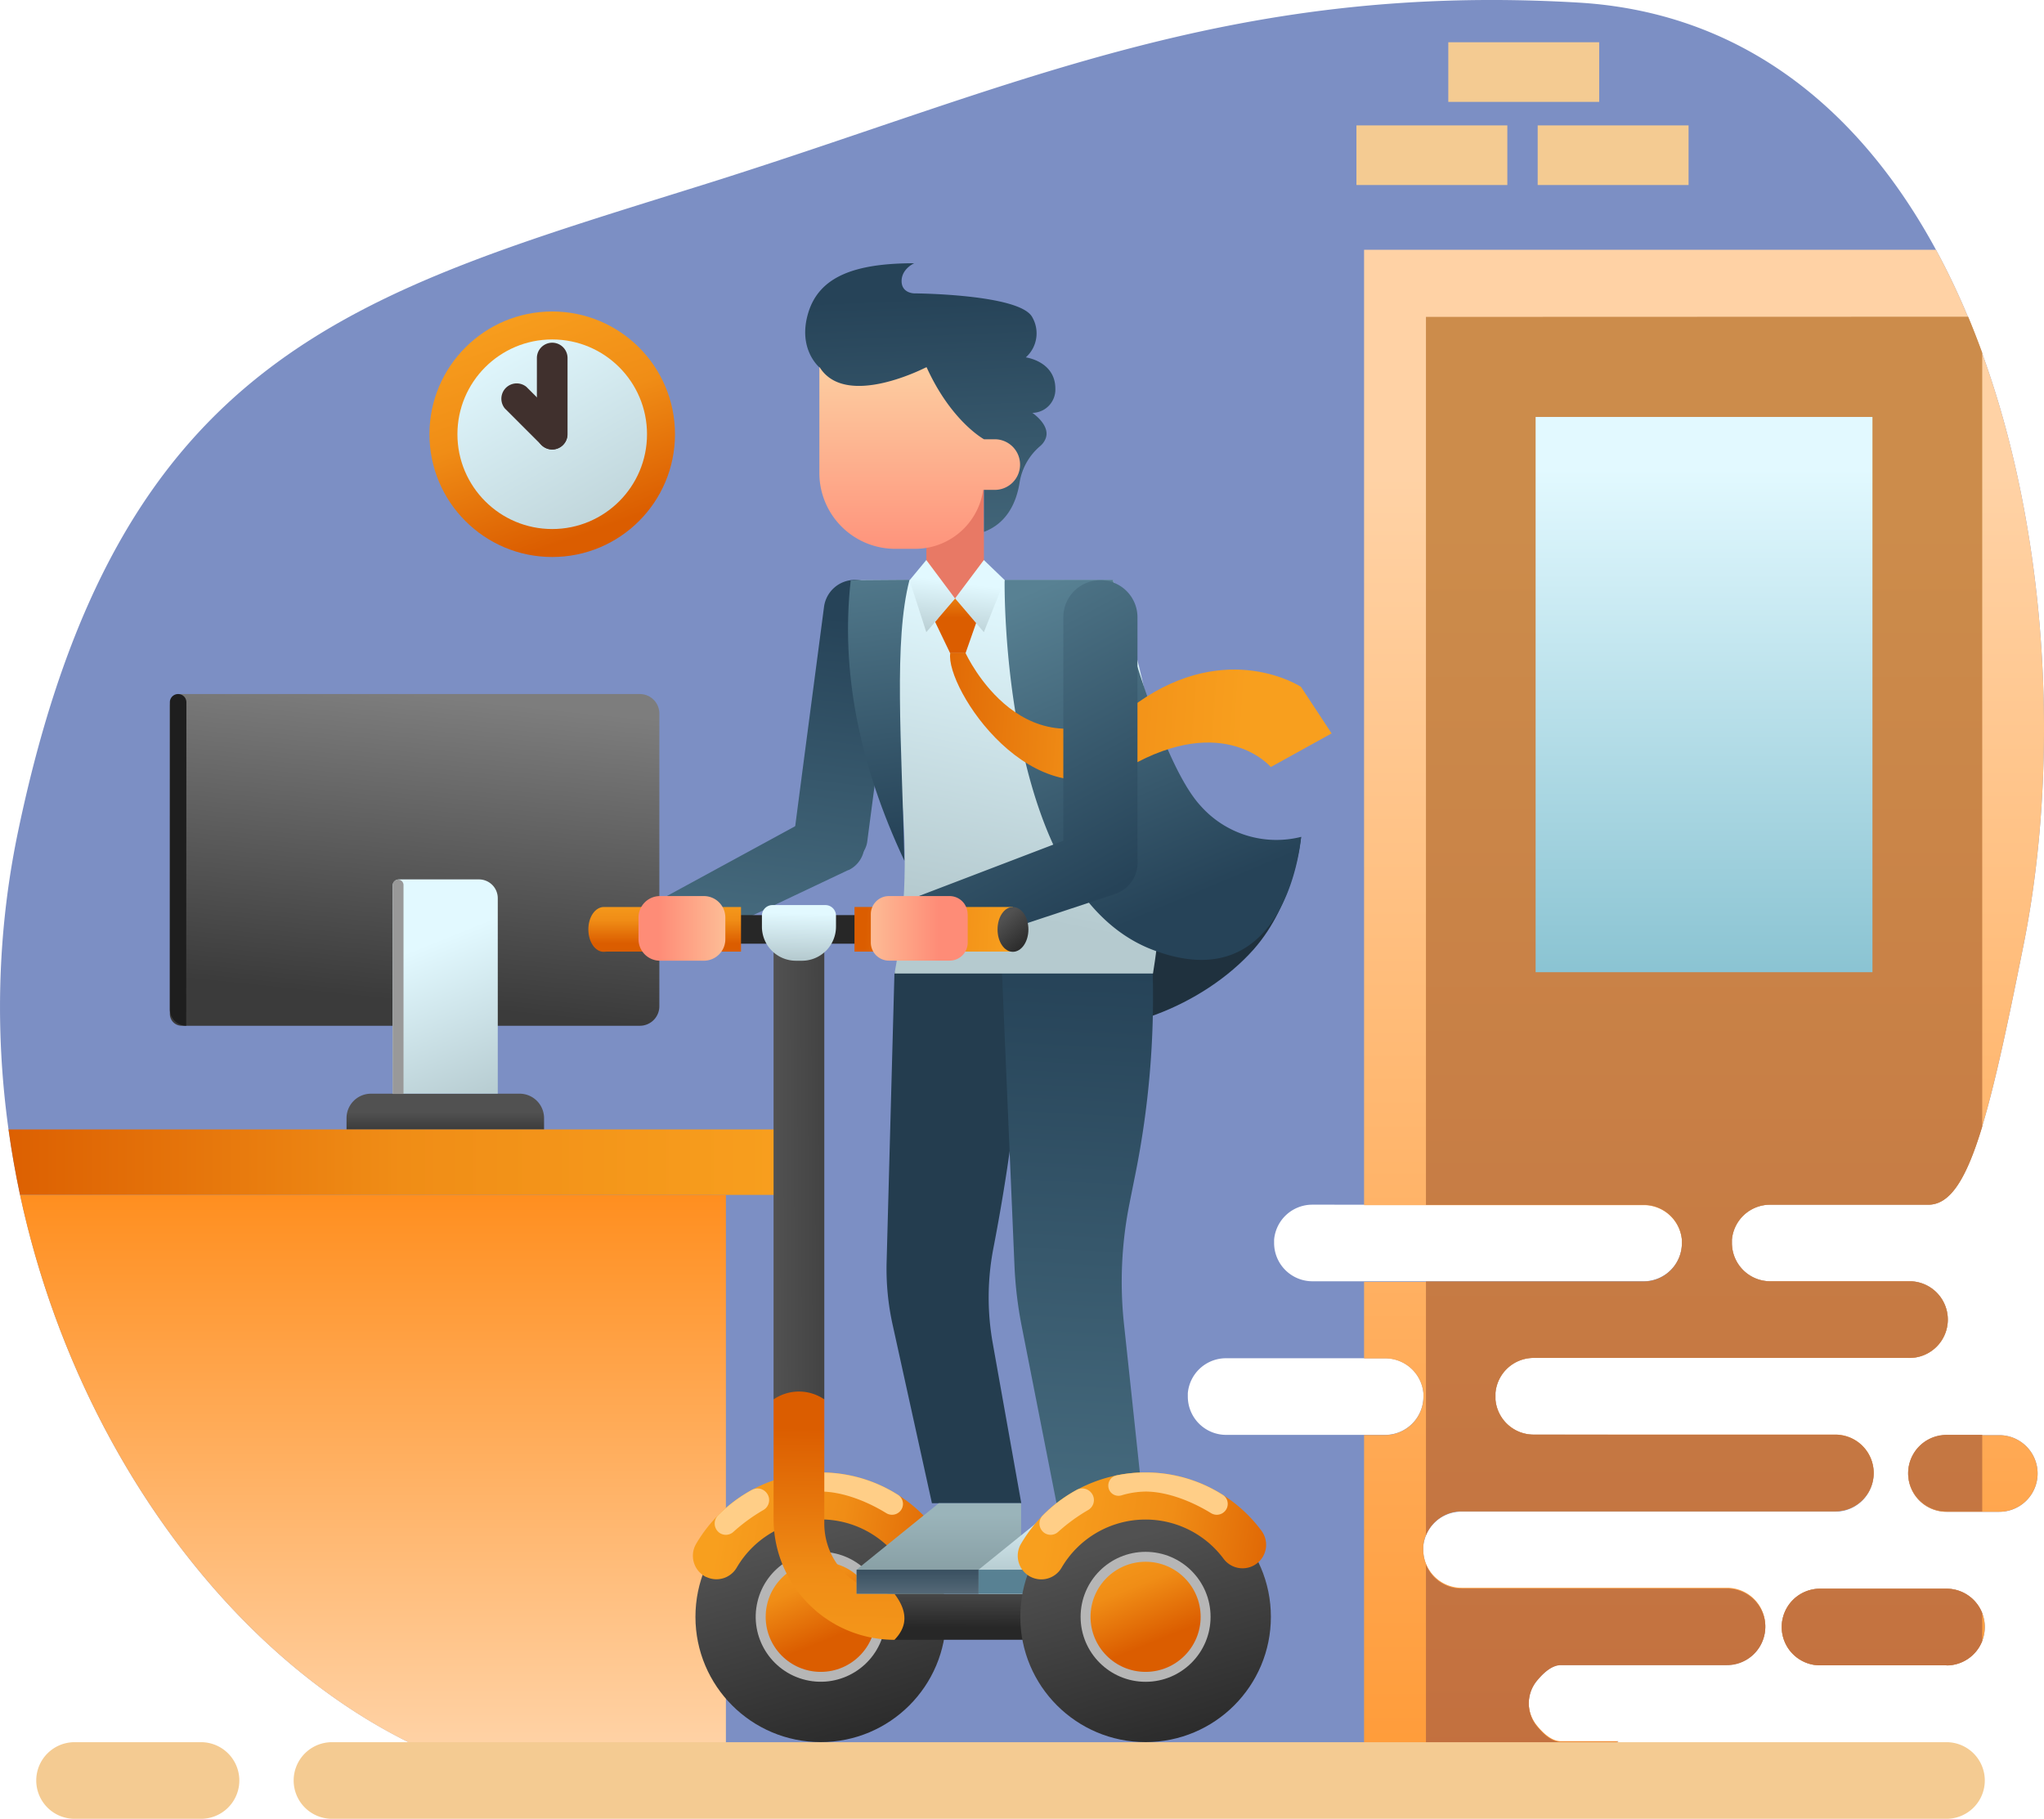
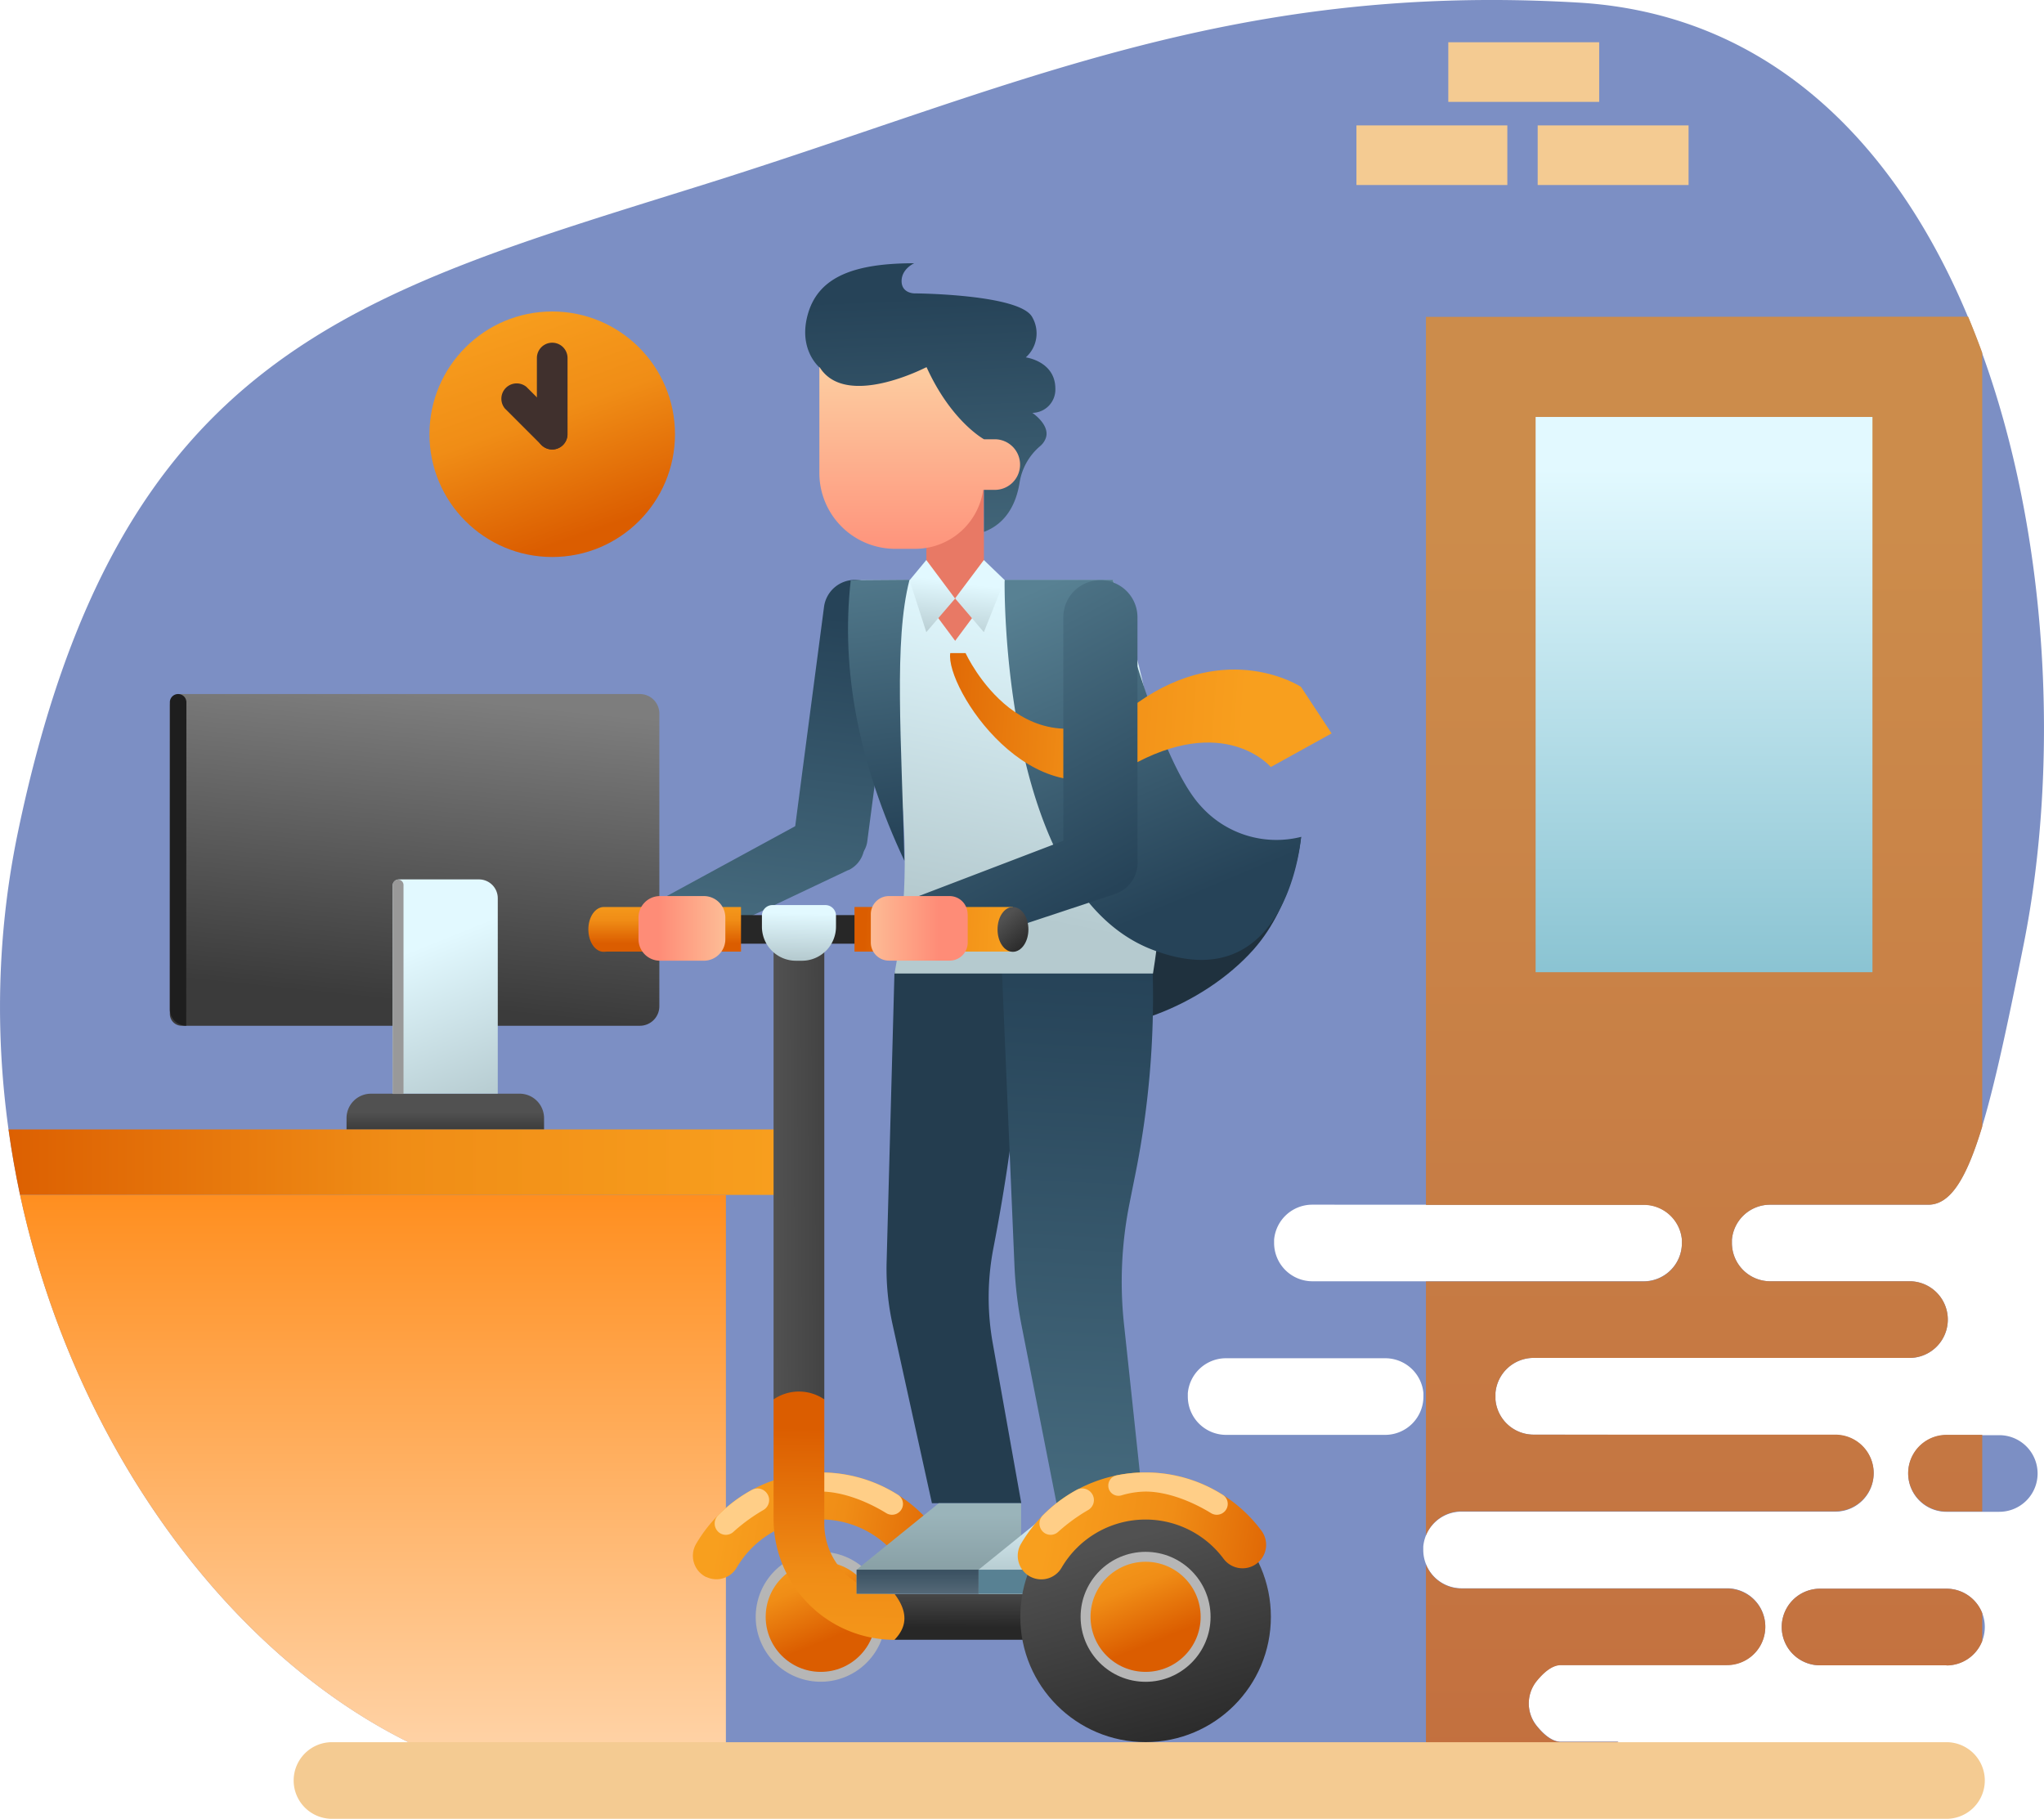
<svg xmlns="http://www.w3.org/2000/svg" xmlns:xlink="http://www.w3.org/1999/xlink" viewBox="0 0 533.45 474.74">
  <defs>
    <style>.cls-1{fill:#7c8fc4;}.cls-1,.cls-10,.cls-13,.cls-14,.cls-17,.cls-18,.cls-19,.cls-2,.cls-20,.cls-21,.cls-22,.cls-23,.cls-24,.cls-25,.cls-26,.cls-27,.cls-28,.cls-29,.cls-3,.cls-30,.cls-31,.cls-32,.cls-33,.cls-36,.cls-37,.cls-39,.cls-4,.cls-42,.cls-43,.cls-45,.cls-46,.cls-47,.cls-48,.cls-5,.cls-50,.cls-52,.cls-6,.cls-7,.cls-8,.cls-9{fill-rule:evenodd;}.cls-2{fill:url(#linear-gradient);}.cls-3{fill:url(#linear-gradient-2);}.cls-4{fill:url(#linear-gradient-3);}.cls-5{fill:#999;}.cls-6{fill:#1e1e1e;}.cls-7{fill:url(#linear-gradient-4);}.cls-8{fill:url(#linear-gradient-5);}.cls-9{fill:url(#linear-gradient-6);}.cls-10{fill:url(#linear-gradient-7);}.cls-11{fill:url(#linear-gradient-8);}.cls-12{fill:url(#linear-gradient-9);}.cls-13{fill:url(#linear-gradient-10);}.cls-14{fill:#ffce87;}.cls-15{fill:#b6b6b6;}.cls-16{fill:url(#linear-gradient-11);}.cls-17{fill:#1f313e;}.cls-18{fill:#243d4f;}.cls-19{fill:url(#linear-gradient-12);}.cls-20{fill:url(#linear-gradient-13);}.cls-21{fill:#e87965;}.cls-22{fill:url(#linear-gradient-14);}.cls-23{fill:url(#linear-gradient-15);}.cls-24{fill:url(#linear-gradient-16);}.cls-25{fill:url(#linear-gradient-17);}.cls-26{fill:url(#linear-gradient-18);}.cls-27{fill:url(#linear-gradient-19);}.cls-28{fill:url(#linear-gradient-20);}.cls-29{fill:url(#linear-gradient-21);}.cls-30{fill:url(#linear-gradient-22);}.cls-31{fill:url(#linear-gradient-23);}.cls-32{fill:url(#linear-gradient-24);}.cls-33{fill:url(#linear-gradient-25);}.cls-34{fill:url(#linear-gradient-26);}.cls-35{fill:url(#linear-gradient-27);}.cls-36{fill:url(#linear-gradient-28);}.cls-37{fill:url(#linear-gradient-29);}.cls-38{fill:url(#linear-gradient-30);}.cls-39{fill:url(#linear-gradient-31);}.cls-40{fill:url(#linear-gradient-32);}.cls-41{fill:url(#linear-gradient-33);}.cls-42{fill:url(#linear-gradient-34);}.cls-43{fill:url(#linear-gradient-35);}.cls-44{fill:url(#linear-gradient-36);}.cls-45{fill:url(#linear-gradient-37);}.cls-46{fill:url(#linear-gradient-38);}.cls-47{fill:url(#linear-gradient-39);}.cls-48{fill:url(#linear-gradient-40);}.cls-49{fill:url(#linear-gradient-41);}.cls-50{fill:url(#linear-gradient-42);}.cls-51{fill:url(#linear-gradient-43);}.cls-52,.cls-53{fill:#f4cb92;}.cls-54{fill:url(#linear-gradient-44);}.cls-55{fill:url(#linear-gradient-45);}.cls-56{fill:#40302d;}</style>
    <linearGradient id="linear-gradient" x1="-1498.83" y1="1870.24" x2="-1498.53" y2="1870.16" gradientTransform="matrix(-43.01, 27.38, -151.37, -7.78, 218741.08, 55878.36)" gradientUnits="userSpaceOnUse">
      <stop offset="0" stop-color="#515151" />
      <stop offset="1" stop-color="#272727" />
    </linearGradient>
    <linearGradient id="linear-gradient-2" x1="-1474.4" y1="1867.52" x2="-1474.1" y2="1867.48" gradientTransform="matrix(-106.6, 254.21, -375.15, -72.24, 543533.84, 509898.88)" gradientUnits="userSpaceOnUse">
      <stop offset="0" stop-color="#7d7d7d" />
      <stop offset="1" stop-color="#3b3b3b" />
    </linearGradient>
    <linearGradient id="linear-gradient-3" x1="-1474.21" y1="1859.44" x2="-1473.91" y2="1859.4" gradientTransform="matrix(16.89, 152.45, -110.36, 23.34, 230231.24, 181586.55)" gradientUnits="userSpaceOnUse">
      <stop offset="0" stop-color="#e2f9ff" />
      <stop offset="1" stop-color="#b5cacf" />
    </linearGradient>
    <linearGradient id="linear-gradient-4" x1="-1473.01" y1="1868.52" x2="-1472.71" y2="1868.52" gradientTransform="matrix(-687.08, 0, 0, 687.08, -1011866.75, -1283519.76)" gradientUnits="userSpaceOnUse">
      <stop offset="0" stop-color="#f89f1e" />
      <stop offset="0.48" stop-color="#f08d16" />
      <stop offset="1" stop-color="#db5d00" />
    </linearGradient>
    <linearGradient id="linear-gradient-5" x1="-1469.33" y1="1867.28" x2="-1469.03" y2="1867.28" gradientTransform="matrix(0, -474.48, -474.48, 0, 886074.2, -696707.27)" gradientUnits="userSpaceOnUse">
      <stop offset="0" stop-color="#ffd2a5" />
      <stop offset="1" stop-color="#ff8e1e" />
    </linearGradient>
    <linearGradient id="linear-gradient-6" x1="-1472.01" y1="1875.98" x2="-1471.71" y2="1875.98" gradientTransform="matrix(0, 1395.38, 214.43, 0, -401826.09, 2054137.18)" xlink:href="#linear-gradient-5" />
    <linearGradient id="linear-gradient-7" x1="-1472.1" y1="1870.77" x2="-1471.8" y2="1870.77" gradientTransform="matrix(0, 1113.05, 1232.46, 0, -2305213.93, 1638666.57)" gradientUnits="userSpaceOnUse">
      <stop offset="0" stop-color="#cc8c4b" />
      <stop offset="1" stop-color="#c3703f" />
    </linearGradient>
    <linearGradient id="linear-gradient-8" x1="-1472.51" y1="1870.58" x2="-1472.21" y2="1870.58" gradientTransform="matrix(0, 445.68, 383.97, 0, -717804.28, 656386.49)" gradientUnits="userSpaceOnUse">
      <stop offset="0" stop-color="#e2f9ff" />
      <stop offset="1" stop-color="#88c2d1" />
    </linearGradient>
    <linearGradient id="linear-gradient-9" x1="-1475.37" y1="1875.21" x2="-1475.07" y2="1875.21" gradientTransform="matrix(54.56, 192, 192, -54.56, -279345.41, 385988.91)" xlink:href="#linear-gradient" />
    <linearGradient id="linear-gradient-10" x1="-1468.28" y1="1874.83" x2="-1467.98" y2="1874.83" gradientTransform="matrix(216.56, 36.6, 36.6, -216.56, 249540.21, 460138.17)" xlink:href="#linear-gradient-4" />
    <linearGradient id="linear-gradient-11" x1="-1478.28" y1="1882.21" x2="-1477.98" y2="1882.21" gradientTransform="matrix(35.99, 88.42, 88.42, -35.99, -113018.83, 198851.19)" xlink:href="#linear-gradient-4" />
    <linearGradient id="linear-gradient-12" x1="-1472.67" y1="1870.57" x2="-1472.37" y2="1870.57" gradientTransform="matrix(-38.58, 750.12, 750.12, 38.58, -1459680.61, 1032772.73)" gradientUnits="userSpaceOnUse">
      <stop offset="0" stop-color="#264358" />
      <stop offset="1" stop-color="#588193" />
    </linearGradient>
    <linearGradient id="linear-gradient-13" x1="-1473.66" y1="1872.03" x2="-1473.36" y2="1872.01" gradientTransform="matrix(-17.08, 279.8, 302.18, 42.83, -590600.67, 332307.69)" xlink:href="#linear-gradient-3" />
    <linearGradient id="linear-gradient-14" x1="-1469.26" y1="1864.9" x2="-1468.96" y2="1864.9" gradientTransform="matrix(0, -171.76, -171.76, 0, 320545.61, -252208.55)" gradientUnits="userSpaceOnUse">
      <stop offset="0" stop-color="#fe8c77" />
      <stop offset="1" stop-color="#fdcb9f" />
    </linearGradient>
    <linearGradient id="linear-gradient-15" x1="-1471.13" y1="1871.39" x2="-1470.83" y2="1870.83" gradientTransform="matrix(701.71, 57.98, 241.33, -168.59, 580899.51, 400872.61)" xlink:href="#linear-gradient-12" />
    <linearGradient id="linear-gradient-16" x1="-1472.97" y1="1871.47" x2="-1472.67" y2="1871.47" gradientTransform="matrix(-52.45, 432.64, 432.64, 52.45, -886698.29, 539270.1)" xlink:href="#linear-gradient-12" />
    <linearGradient id="linear-gradient-17" x1="-1470.6" y1="1866.67" x2="-1470.3" y2="1866.67" gradientTransform="matrix(-113.83, -278.66, -278.66, 113.83, 353076.02, -622048.2)" xlink:href="#linear-gradient-12" />
    <linearGradient id="linear-gradient-18" x1="-1469.92" y1="1866.4" x2="-1469.62" y2="1866.4" gradientTransform="matrix(-33.43, -264.5, -264.5, 33.43, 444760.05, -450971.67)" xlink:href="#linear-gradient-12" />
    <linearGradient id="linear-gradient-19" x1="-1481.04" y1="1886.13" x2="-1480.74" y2="1886.13" gradientTransform="matrix(0.13, 47.43, 47.43, -0.13, -89012.76, 70638.3)" xlink:href="#linear-gradient-4" />
    <linearGradient id="linear-gradient-20" x1="-1473.51" y1="1867.93" x2="-1473.21" y2="1867.93" gradientTransform="matrix(-301.58, -18.66, -18.66, 301.58, -409198.32, -590635.75)" xlink:href="#linear-gradient-4" />
    <linearGradient id="linear-gradient-21" x1="-1481.75" y1="1881.45" x2="-1481.45" y2="1881.46" gradientTransform="matrix(-8.74, 51.34, 57.09, 7.86, -120114.7, 61436.15)" xlink:href="#linear-gradient-3" />
    <linearGradient id="linear-gradient-22" x1="-1482.01" y1="1883.13" x2="-1481.71" y2="1883.14" gradientTransform="matrix(-8.03, 51.34, 52.48, 7.86, -110479.3, 61436.15)" xlink:href="#linear-gradient-3" />
    <linearGradient id="linear-gradient-23" x1="-1471.06" y1="1867.08" x2="-1470.76" y2="1867.08" gradientTransform="matrix(-158.15, -291, -291, 158.15, 310940.96, -723112.91)" xlink:href="#linear-gradient-12" />
    <linearGradient id="linear-gradient-24" x1="-1471.06" y1="1866.98" x2="-1470.76" y2="1866.98" gradientTransform="matrix(-158.15, -291, -291, 158.15, 310940.96, -723112.91)" xlink:href="#linear-gradient-12" />
    <linearGradient id="linear-gradient-25" x1="-1472.97" y1="1871.43" x2="-1472.67" y2="1871.43" gradientTransform="matrix(-52.45, 432.64, 432.64, 52.45, -886698.29, 539270.1)" xlink:href="#linear-gradient-12" />
    <linearGradient id="linear-gradient-26" x1="-1463.31" y1="1889.8" x2="-1463.01" y2="1890.71" gradientTransform="matrix(11.05, -349.21, 38.88, 99.23, -57102.86, -698229.26)" xlink:href="#linear-gradient" />
    <linearGradient id="linear-gradient-27" x1="-1498.37" y1="1881.15" x2="-1498.07" y2="1881.06" gradientTransform="matrix(54.66, 35.15, 192.35, -9.99, -279680.39, 71873.7)" xlink:href="#linear-gradient" />
    <linearGradient id="linear-gradient-28" x1="-1466.99" y1="1869.26" x2="-1466.69" y2="1869.31" gradientTransform="matrix(141.16, -236.11, -728.91, -45.72, 1569819.35, -260459.05)" xlink:href="#linear-gradient-4" />
    <linearGradient id="linear-gradient-29" x1="-1481.8" y1="1877.49" x2="-1481.5" y2="1877.49" gradientTransform="matrix(0, 98.51, 98.51, 0, -184709.82, 146367.59)" gradientUnits="userSpaceOnUse">
      <stop offset="0" stop-color="#9ab4ba" />
      <stop offset="1" stop-color="#778b90" />
    </linearGradient>
    <linearGradient id="linear-gradient-30" x1="-1491.06" y1="1884.64" x2="-1490.76" y2="1884.64" gradientTransform="matrix(0, 53.41, 53.41, 0, -100407.83, 80042.85)" gradientUnits="userSpaceOnUse">
      <stop offset="0" stop-color="#243d4f" />
      <stop offset="1" stop-color="#6b7d8a" />
    </linearGradient>
    <linearGradient id="linear-gradient-31" x1="-1487.43" y1="1871.37" x2="-1487.13" y2="1871.41" gradientTransform="matrix(-26.41, 64.37, 172.5, 9.85, -361810.55, 77703.91)" xlink:href="#linear-gradient-3" />
    <linearGradient id="linear-gradient-32" x1="-1502.13" y1="1869" x2="-1501.83" y2="1869.01" gradientTransform="matrix(-41.64, 33.92, 809.76, 1.74, -1575727.96, 48095.93)" xlink:href="#linear-gradient-12" />
    <linearGradient id="linear-gradient-33" x1="-1497.91" y1="1879.94" x2="-1497.61" y2="1879.85" gradientTransform="matrix(89.1, 21.92, 313.55, -6.23, -455774.82, 44776.62)" xlink:href="#linear-gradient" />
    <linearGradient id="linear-gradient-34" x1="-1487.65" y1="1894.09" x2="-1487.35" y2="1894.09" gradientTransform="matrix(0, 39.62, 39.62, 0, -74867.23, 59175.13)" xlink:href="#linear-gradient-4" />
    <linearGradient id="linear-gradient-35" x1="-1488.96" y1="1878.24" x2="-1488.66" y2="1878.27" gradientTransform="matrix(-11.89, 39.59, 77.67, 6.06, -163381.98, 47803.89)" xlink:href="#linear-gradient-3" />
    <linearGradient id="linear-gradient-36" x1="-1477.38" y1="1863.88" x2="-1477.08" y2="1863.88" gradientTransform="matrix(-125.11, -7.32, -7.74, 118.39, -170144.18, -231250.47)" xlink:href="#linear-gradient-4" />
    <linearGradient id="linear-gradient-37" x1="-1481.65" y1="1861.61" x2="-1481.35" y2="1861.61" gradientTransform="matrix(-78.52, 0, 0, 78.52, -116094.38, -145937.03)" xlink:href="#linear-gradient-14" />
    <linearGradient id="linear-gradient-38" x1="-1458.83" y1="1881.16" x2="-1458.53" y2="1881.16" gradientTransform="matrix(75.25, 0, 0, -56.02, 109948.57, 105622.78)" xlink:href="#linear-gradient-14" />
    <linearGradient id="linear-gradient-39" x1="-1480.57" y1="1903.47" x2="-1480.27" y2="1903.55" gradientTransform="matrix(6.76, 34.34, 23.79, -9.76, -35012.38, 69659.98)" xlink:href="#linear-gradient" />
    <linearGradient id="linear-gradient-40" x1="-1469.26" y1="1865.29" x2="-1468.96" y2="1865.29" gradientTransform="matrix(0, -171.76, -196.52, 0, 366827.44, -252208.55)" xlink:href="#linear-gradient-14" />
    <linearGradient id="linear-gradient-41" x1="-1475.64" y1="1874.26" x2="-1475.34" y2="1874.26" gradientTransform="matrix(54.56, 192, 192, -54.56, -279063.75, 385988.91)" xlink:href="#linear-gradient" />
    <linearGradient id="linear-gradient-42" x1="-1469.16" y1="1874.68" x2="-1468.86" y2="1874.68" gradientTransform="matrix(216.56, 36.6, 36.6, -216.56, 249821.87, 460138.17)" xlink:href="#linear-gradient-4" />
    <linearGradient id="linear-gradient-43" x1="-1479.06" y1="1880.3" x2="-1478.75" y2="1880.3" gradientTransform="matrix(35.99, 88.42, 88.42, -35.99, -112737.17, 198851.19)" xlink:href="#linear-gradient-4" />
    <linearGradient id="linear-gradient-44" x1="-1471.3" y1="1875.07" x2="-1470.99" y2="1875.07" gradientTransform="matrix(67.14, 191.13, 191.13, -67.14, -259468.48, 407183.79)" xlink:href="#linear-gradient-4" />
    <linearGradient id="linear-gradient-45" x1="-1470.63" y1="1873.99" x2="-1470.33" y2="1873.99" gradientTransform="matrix(123.83, 213.63, 213.63, -123.83, -218113.6, 546317.74)" xlink:href="#linear-gradient-3" />
  </defs>
  <title>Business 6</title>
  <g id="Layer_2" data-name="Layer 2">
    <g id="Business_2" data-name="Business 2">
      <g id="Business_6" data-name="Business 6">
        <path id="bg" class="cls-1" d="M479,374.55a10,10,0,1,1,0,20H381.45a10,10,0,0,0-10,9.12h0v.06h0v.12h0v.7a10,10,0,0,0,10,10h69.39a10,10,0,0,1-.25,20H407.37c-2.32,0-4.56,2-6.33,4.18a9.33,9.33,0,0,0,0,11.68c1.77,2.2,4,4.18,6.33,4.18h15c-15.3,8-51.28,12.59-69.29,12.59H157.55C65,467.29-21.35,341.69,4.72,217S92.43,76.75,183.32,48.29C263.57,23.16,320.14-4.7,411.84.67c106.13,6.22,135,152.24,116.3,245.84-9.22,46.11-14.55,67.92-24.91,67.92H462a10,10,0,0,0-10,9.13h0v.06h0v.05h0v.06h0v.69a10,10,0,0,0,10,10h36.7v0a10,10,0,0,1-.72,20H400.29a10,10,0,0,0-10,9.12h0v.07h0v.06h0v1.66a10,10,0,0,0,10,9.12ZM508,434.66H475a10,10,0,1,1,0-20h33a10,10,0,0,1,0,20Zm13.78-40.07H508a10,10,0,0,1,0-20h13.78a10,10,0,0,1,0,20ZM361.41,354.51H320a10,10,0,0,0-10,9.12h0v.07h0v.06h0v.12h0v.63a10,10,0,0,0,10,10h41.49a10,10,0,0,0,10-10v-.63h0v-.12h0v-.06h0v-.07h0a10,10,0,0,0-10-9.12Zm67.49-40.08H342.52a10,10,0,0,0-10,9.13h0v.06h0v.05h0v.06h0v.69a10,10,0,0,0,10,10H429a10,10,0,0,0,9.95-10v-.69h0v-.06h0v-.05h0v-.06h0a10,10,0,0,0-10-9.13Z" />
        <g id="meja">
          <path class="cls-2" d="M90.44,291.84a6.38,6.38,0,0,1,6.38-6.38h38.8a6.38,6.38,0,0,1,6.37,6.38v3H90.44Z" />
          <path class="cls-3" d="M44.33,184.24a3.08,3.08,0,0,1,3.08-3.09H167a5.09,5.09,0,0,1,5.08,5.08v76.42a5.09,5.09,0,0,1-5.08,5.08H47.41a3.08,3.08,0,0,1-3.08-3.09v-80.4Z" />
          <path class="cls-4" d="M102.48,231.18a1.65,1.65,0,0,1,1.65-1.65H125a4.91,4.91,0,0,1,4.91,4.92v51H102.48V231.18Z" />
          <path class="cls-5" d="M102.48,231a1.42,1.42,0,0,1,1.42-1.41h0a1.4,1.4,0,0,1,1.41,1.41v54.51h-2.83V231Z" />
          <path class="cls-6" d="M48.65,183.31a2.15,2.15,0,0,0-2.16-2.16h0a2.15,2.15,0,0,0-2.16,2.16v80.15a4.27,4.27,0,0,0,4.27,4.27h0Z" />
          <path class="cls-7" d="M206.82,311.88H5.23q-1.8-8.44-3-17.09h204.6v17.09Z" />
          <path class="cls-8" d="M189.45,467.29h-31.9c-68.61,0-133.77-69-152.32-155.41H189.45V467.29Z" />
        </g>
        <g id="door">
-           <path class="cls-9" d="M505.27,65.2c28.36,52.26,33.94,126,22.87,181.31-9.22,46.11-14.55,67.92-24.91,67.92H462a10,10,0,0,0-10,9.13h0v.06h0v.06h0v.06h0v.69a10,10,0,0,0,10,10h36.7v0a10,10,0,0,1-.72,20H400.29a10,10,0,0,0-10,9.12h0v.06h0v.06h0v.12h0v1.53a10,10,0,0,0,10,9.12H479a10,10,0,1,1,0,20H381.45a10,10,0,0,0-10,9.12h0v.06h0v.05h0v.06h0v.69a10,10,0,0,0,10,10h69.39a10,10,0,0,1-.25,20H407.37c-2.32,0-4.56,2-6.33,4.18a9.33,9.33,0,0,0,0,11.68c1.77,2.2,4,4.18,6.33,4.18h15c-1.17.61-2.46,1.21-3.86,1.78H356V374.55h5.49a10,10,0,0,0,10-10v-.63h0v-.12h0v-.06h0v-.06h0a10,10,0,0,0-10-9.12H356v-20h73a10,10,0,0,0,9.95-10v-.69h0v-.06h0v-.06h0v-.06h0a10,10,0,0,0-10-9.13H356V65.2ZM508,434.66H475a10,10,0,1,1,0-20h33a10,10,0,0,1,0,20Zm13.78-40.07H508a10,10,0,0,1,0-20h13.78a10,10,0,0,1,0,20Z" />
          <path class="cls-10" d="M372.15,408.34a10,10,0,0,0,9.3,6.28h69.39a10,10,0,0,1-.25,20H407.37c-2.32,0-4.56,2-6.33,4.18a9.33,9.33,0,0,0,0,11.68c1.77,2.2,4,4.18,6.33,4.18h15c-1.17.61-2.46,1.21-3.86,1.78H372.15V408.34ZM508,434.66H475a10,10,0,1,1,0-20h33a10,10,0,0,1,9.33,6.38v7.29a10,10,0,0,1-9.33,6.37Zm5.66-352q1.93,4.64,3.67,9.42V294.07c-4.15,13.72-8.34,20.37-14.06,20.37H462a10,10,0,0,0-10,9.12h0v.06h0v.05h0v.06h0v.69a10,10,0,0,0,10,10h36.7v0a10,10,0,0,1-.72,20H400.29a10,10,0,0,0-10,9.12h0v.07h0v.06h0v1.66a10,10,0,0,0,10,9.12H479a10,10,0,1,1,0,20H381.45a10,10,0,0,0-9.3,6.29V334.47H429a10,10,0,0,0,9.95-10v-.69h0v-.06h0v-.05h0v-.06h0a10,10,0,0,0-10-9.12H372.15V82.71Zm3.67,291.84v20H508a10,10,0,0,1,0-20Z" />
          <rect class="cls-11" x="400.77" y="108.83" width="87.91" height="144.92" />
        </g>
        <g id="men">
-           <circle class="cls-12" cx="214.2" cy="422" r="32.7" />
          <path class="cls-13" d="M184.35,411.64a6.17,6.17,0,0,1-2.68-8.67,37.68,37.68,0,0,1,62.78-3.43A6.14,6.14,0,0,1,243.3,408h0a6.17,6.17,0,0,1-8.73-1.16,25.38,25.38,0,0,0-42.3,2.32,6.13,6.13,0,0,1-7.93,2.44Z" />
          <path class="cls-14" d="M196.24,388.87a3.06,3.06,0,0,1,2.46-.2,3.11,3.11,0,0,1,1.8,1.7h0a3,3,0,0,1-1.28,3.76,46.62,46.62,0,0,0-7.82,5.7,2.9,2.9,0,0,1-3.77.14h0a3,3,0,0,1-.26-4.42A38.25,38.25,0,0,1,196.24,388.87Z" />
          <path class="cls-14" d="M204.64,388.71a2.73,2.73,0,0,1,2-3.63,37.91,37.91,0,0,1,7.58-.76,37.47,37.47,0,0,1,20.15,5.84,2.82,2.82,0,0,1,1.14,3.28h0a2.87,2.87,0,0,1-4.21,1.5c-5.51-3.39-11.83-5.63-17.08-5.63a22.62,22.62,0,0,0-6.34,1,2.66,2.66,0,0,1-3.22-1.6Z" />
          <circle class="cls-15" cx="214.2" cy="422" r="16.96" transform="translate(-245.73 533.52) rotate(-76.72)" />
          <circle class="cls-16" cx="214.2" cy="422" r="14.37" />
          <path class="cls-17" d="M339.57,218.43s-1.67,17.32-12.45,29.44c-13,14.56-36.71,24.07-54.92,19.77-33.36-7.88,41.15-32.5,41.15-32.5l26.22-16.71Z" />
          <path class="cls-18" d="M233.44,253.79s-1.48,54.56-2.05,75.76A67.37,67.37,0,0,0,233,345.94c3.34,15.18,10.22,46.41,10.22,46.41h23.32s-4.59-25.72-7.46-41.82a67.68,67.68,0,0,1,.17-24.7,514.84,514.84,0,0,0,9-77.17l-34.75,5.13Z" />
          <path class="cls-19" d="M261.5,253.79s2.37,55.59,3.26,76.56A105,105,0,0,0,266.62,346l9.12,46.38h22.59s-3-28.34-5-46.9a103.78,103.78,0,0,1,1.44-31.31c.51-2.57,1.05-5.29,1.6-8a235,235,0,0,0,4.47-52.32H261.5Z" />
          <path class="cls-20" d="M290.46,151.45H223c11.59,35.16,16.66,69.57,10.46,102.64h67.45c5.56-34.21,1.77-68.43-10.46-102.64Z" />
          <path class="cls-21" d="M256.77,118.36h-15v38.8l7.51,10.1,7.51-10.1Z" />
          <path class="cls-22" d="M256.77,95.86H213.84v27.57a19.8,19.8,0,0,0,19.82,19.82h5.19a17.92,17.92,0,0,0,17.92-17.91V95.86Z" />
          <path class="cls-23" d="M213.83,95.86s-5.76-4.78-2.88-14.24,12.17-12.91,27.64-12.91c0,0-3.29,1.45-3.29,4.65s3.29,3.21,3.29,3.21,27.55.17,30.8,6.2a8.42,8.42,0,0,1-1.67,10.51s7.71,1,7.71,8.18a6.08,6.08,0,0,1-6,6.3s5,3.34,3.38,6.89a5,5,0,0,1-1.35,1.79,15.67,15.67,0,0,0-5.37,9.55c-.77,4.8-3.05,10.47-9.28,12.83V114.65s-8.57-4.64-15-18.84c0,0-21.08,11.06-27.92,0Z" />
          <path class="cls-24" d="M207.2,218a6.29,6.29,0,0,0,6.23,7.1h6.68a6.28,6.28,0,0,0,6.23-5.47l7.37-56.13a10.74,10.74,0,0,0-10.65-12.14h0a8.1,8.1,0,0,0-8,7c-1.84,14.07-6,45.49-7.82,59.6Z" />
          <path class="cls-25" d="M262.19,151.34s-1.4,81.18,38.54,96.53c35.5,13.64,38.84-29.44,38.84-29.44a26.44,26.44,0,0,1-26.22-8.09c-11.69-12.65-22.89-59-22.89-59Z" />
          <path class="cls-26" d="M237.37,151.34c-4.15,15.9-2.07,42-1.34,73.33-11.84-25.17-16.66-49.59-14-73.22l15.31-.11Z" />
-           <path class="cls-27" d="M244.05,162.32l3.91,8.14H252l3.68-10.5-6.46-3.78-5.21,6.14Z" />
          <path class="cls-28" d="M252,170.46s15.41,33.75,44.82,13c23.67-16.73,42.71-4.19,42.71-4.19l8,12.15-15.87,8.78s-12.09-14.39-37.15,0S246.66,179.49,248,170.46Z" />
          <path class="cls-29" d="M249.26,156.18l7.51,8.82,5.42-13.61-5.42-5.22Z" />
          <path class="cls-30" d="M241.75,146.17l-4.37,5.28L241.75,165l7.51-8.77Z" />
          <path class="cls-31" d="M291,233.35a8.6,8.6,0,0,0,5.88-8.16h0a9,9,0,0,0-12.28-8.45l-44.69,17.09,7.37,14L291,233.35Z" />
          <path class="cls-32" d="M277.51,225.11a6.28,6.28,0,0,0,6.28,6.28h6.79a6.28,6.28,0,0,0,6.28-6.28v-64a9.67,9.67,0,0,0-9.67-9.67h0a9.67,9.67,0,0,0-9.68,9.67Z" />
          <path class="cls-33" d="M221.43,227.12a7.32,7.32,0,0,0,4.19-6.62h0a8.73,8.73,0,0,0-12.91-7.67l-38.59,21,12.62,9.68,34.69-16.44Z" />
          <rect class="cls-34" x="201.89" y="246.31" width="13.24" height="118.94" />
          <rect class="cls-35" x="233.47" y="416.02" width="65.51" height="11.97" />
          <path class="cls-36" d="M215.13,365.25v32.41A18.32,18.32,0,0,0,233.44,416h0c3.78,4.95,3.13,8.79,0,12h0a31.55,31.55,0,0,1-31.55-31.55V365.25A11.72,11.72,0,0,1,215.13,365.25Z" />
          <path class="cls-37" d="M245,392.35,223.56,409.7V416h42.93V392.35Z" />
          <rect class="cls-38" x="223.56" y="409.7" width="43.28" height="6.26" />
          <path class="cls-39" d="M276.87,392.35,255.4,409.7V416h42.94V392.35Z" />
          <rect class="cls-40" x="255.4" y="409.7" width="43.28" height="6.26" />
          <rect class="cls-41" x="157.56" y="238.85" width="106.79" height="7.46" />
          <path class="cls-42" d="M193.33,248.38h-35c-.26,0-.6.05-.78.05-2.23,0-4-2.62-4-5.85s1.77-5.8,4-5.85h35.84v11.65Z" />
          <path class="cls-43" d="M218.18,239a2.77,2.77,0,0,0-2.77-2.77h-13.8a2.76,2.76,0,0,0-2.76,2.77v2.88a8.88,8.88,0,0,0,8.87,8.88h1.58a8.89,8.89,0,0,0,8.88-8.88V239Z" />
          <rect class="cls-44" x="223.01" y="236.73" width="41.33" height="11.64" />
          <path class="cls-45" d="M252.53,238.61a4.72,4.72,0,0,0-4.72-4.73H232a4.73,4.73,0,0,0-4.73,4.73V246a4.73,4.73,0,0,0,4.73,4.73h15.84a4.72,4.72,0,0,0,4.72-4.73v-7.41Z" />
          <path class="cls-46" d="M189.3,239.48a5.6,5.6,0,0,0-5.6-5.6H172.24a5.6,5.6,0,0,0-5.6,5.6v5.67a5.6,5.6,0,0,0,5.6,5.6H183.7a5.6,5.6,0,0,0,5.6-5.6v-5.67Z" />
          <path class="cls-47" d="M264.34,236.73c2.24,0,4.06,2.62,4.06,5.85s-1.82,5.85-4.06,5.85-4-2.62-4-5.85S262.11,236.73,264.34,236.73Z" />
          <path class="cls-48" d="M266.22,121.26a6.61,6.61,0,0,0-6.6-6.61H255.4v13.21h4.22a6.59,6.59,0,0,0,6.6-6.6Z" />
          <circle class="cls-49" cx="298.98" cy="422" r="32.7" />
          <path class="cls-50" d="M269.13,411.64a6.17,6.17,0,0,1-2.68-8.67,37.68,37.68,0,0,1,62.78-3.43,6.14,6.14,0,0,1-1.15,8.49h0a6.17,6.17,0,0,1-8.73-1.16,25.38,25.38,0,0,0-42.3,2.32,6.13,6.13,0,0,1-7.93,2.44Z" />
          <path class="cls-14" d="M281,388.87a3.06,3.06,0,0,1,2.46-.2,3.11,3.11,0,0,1,1.8,1.7h0a3,3,0,0,1-1.28,3.76,46.62,46.62,0,0,0-7.82,5.7,2.9,2.9,0,0,1-3.77.14h0a3,3,0,0,1-.26-4.42A38.25,38.25,0,0,1,281,388.87Z" />
          <path class="cls-14" d="M289.42,388.71a2.73,2.73,0,0,1,.16-2.27,2.69,2.69,0,0,1,1.82-1.36,37.91,37.91,0,0,1,7.58-.76,37.47,37.47,0,0,1,20.15,5.84,2.82,2.82,0,0,1,1.14,3.28h0a2.87,2.87,0,0,1-4.21,1.5c-5.51-3.39-11.83-5.63-17.08-5.63a22.62,22.62,0,0,0-6.34,1,2.66,2.66,0,0,1-3.22-1.6Z" />
          <circle class="cls-15" cx="298.98" cy="422" r="16.96" />
          <circle class="cls-51" cx="298.98" cy="422" r="14.37" />
        </g>
        <g id="floor">
          <path class="cls-52" d="M518,464.72a10,10,0,0,0-10-10H86.64a10,10,0,0,0-10,10h0a10,10,0,0,0,10,10H508a10,10,0,0,0,10-10Z" />
-           <path class="cls-52" d="M62.46,464.72a10,10,0,0,0-10-10h-33a10,10,0,0,0-10,10h0a10,10,0,0,0,10,10h33a10,10,0,0,0,10-10Z" />
        </g>
        <g id="bata">
          <rect class="cls-53" x="354.01" y="32.73" width="39.38" height="15.56" />
          <rect class="cls-53" x="377.98" y="11.03" width="39.38" height="15.56" />
          <rect class="cls-53" x="401.31" y="32.73" width="39.38" height="15.56" />
        </g>
        <g id="jam">
          <circle class="cls-54" cx="144.12" cy="113.34" r="32.04" />
-           <circle class="cls-55" cx="144.12" cy="113.34" r="24.74" />
          <path class="cls-56" d="M144.12,117.32a4,4,0,0,1-2.81-1.17l-9.55-9.54a4,4,0,0,1,5.63-5.63l9.55,9.54a4,4,0,0,1-2.82,6.8Z" />
          <path class="cls-56" d="M144.12,117.32a4,4,0,0,1-4-4V93.45a4,4,0,1,1,8,0v19.89A4,4,0,0,1,144.12,117.32Z" />
        </g>
      </g>
    </g>
  </g>
</svg>